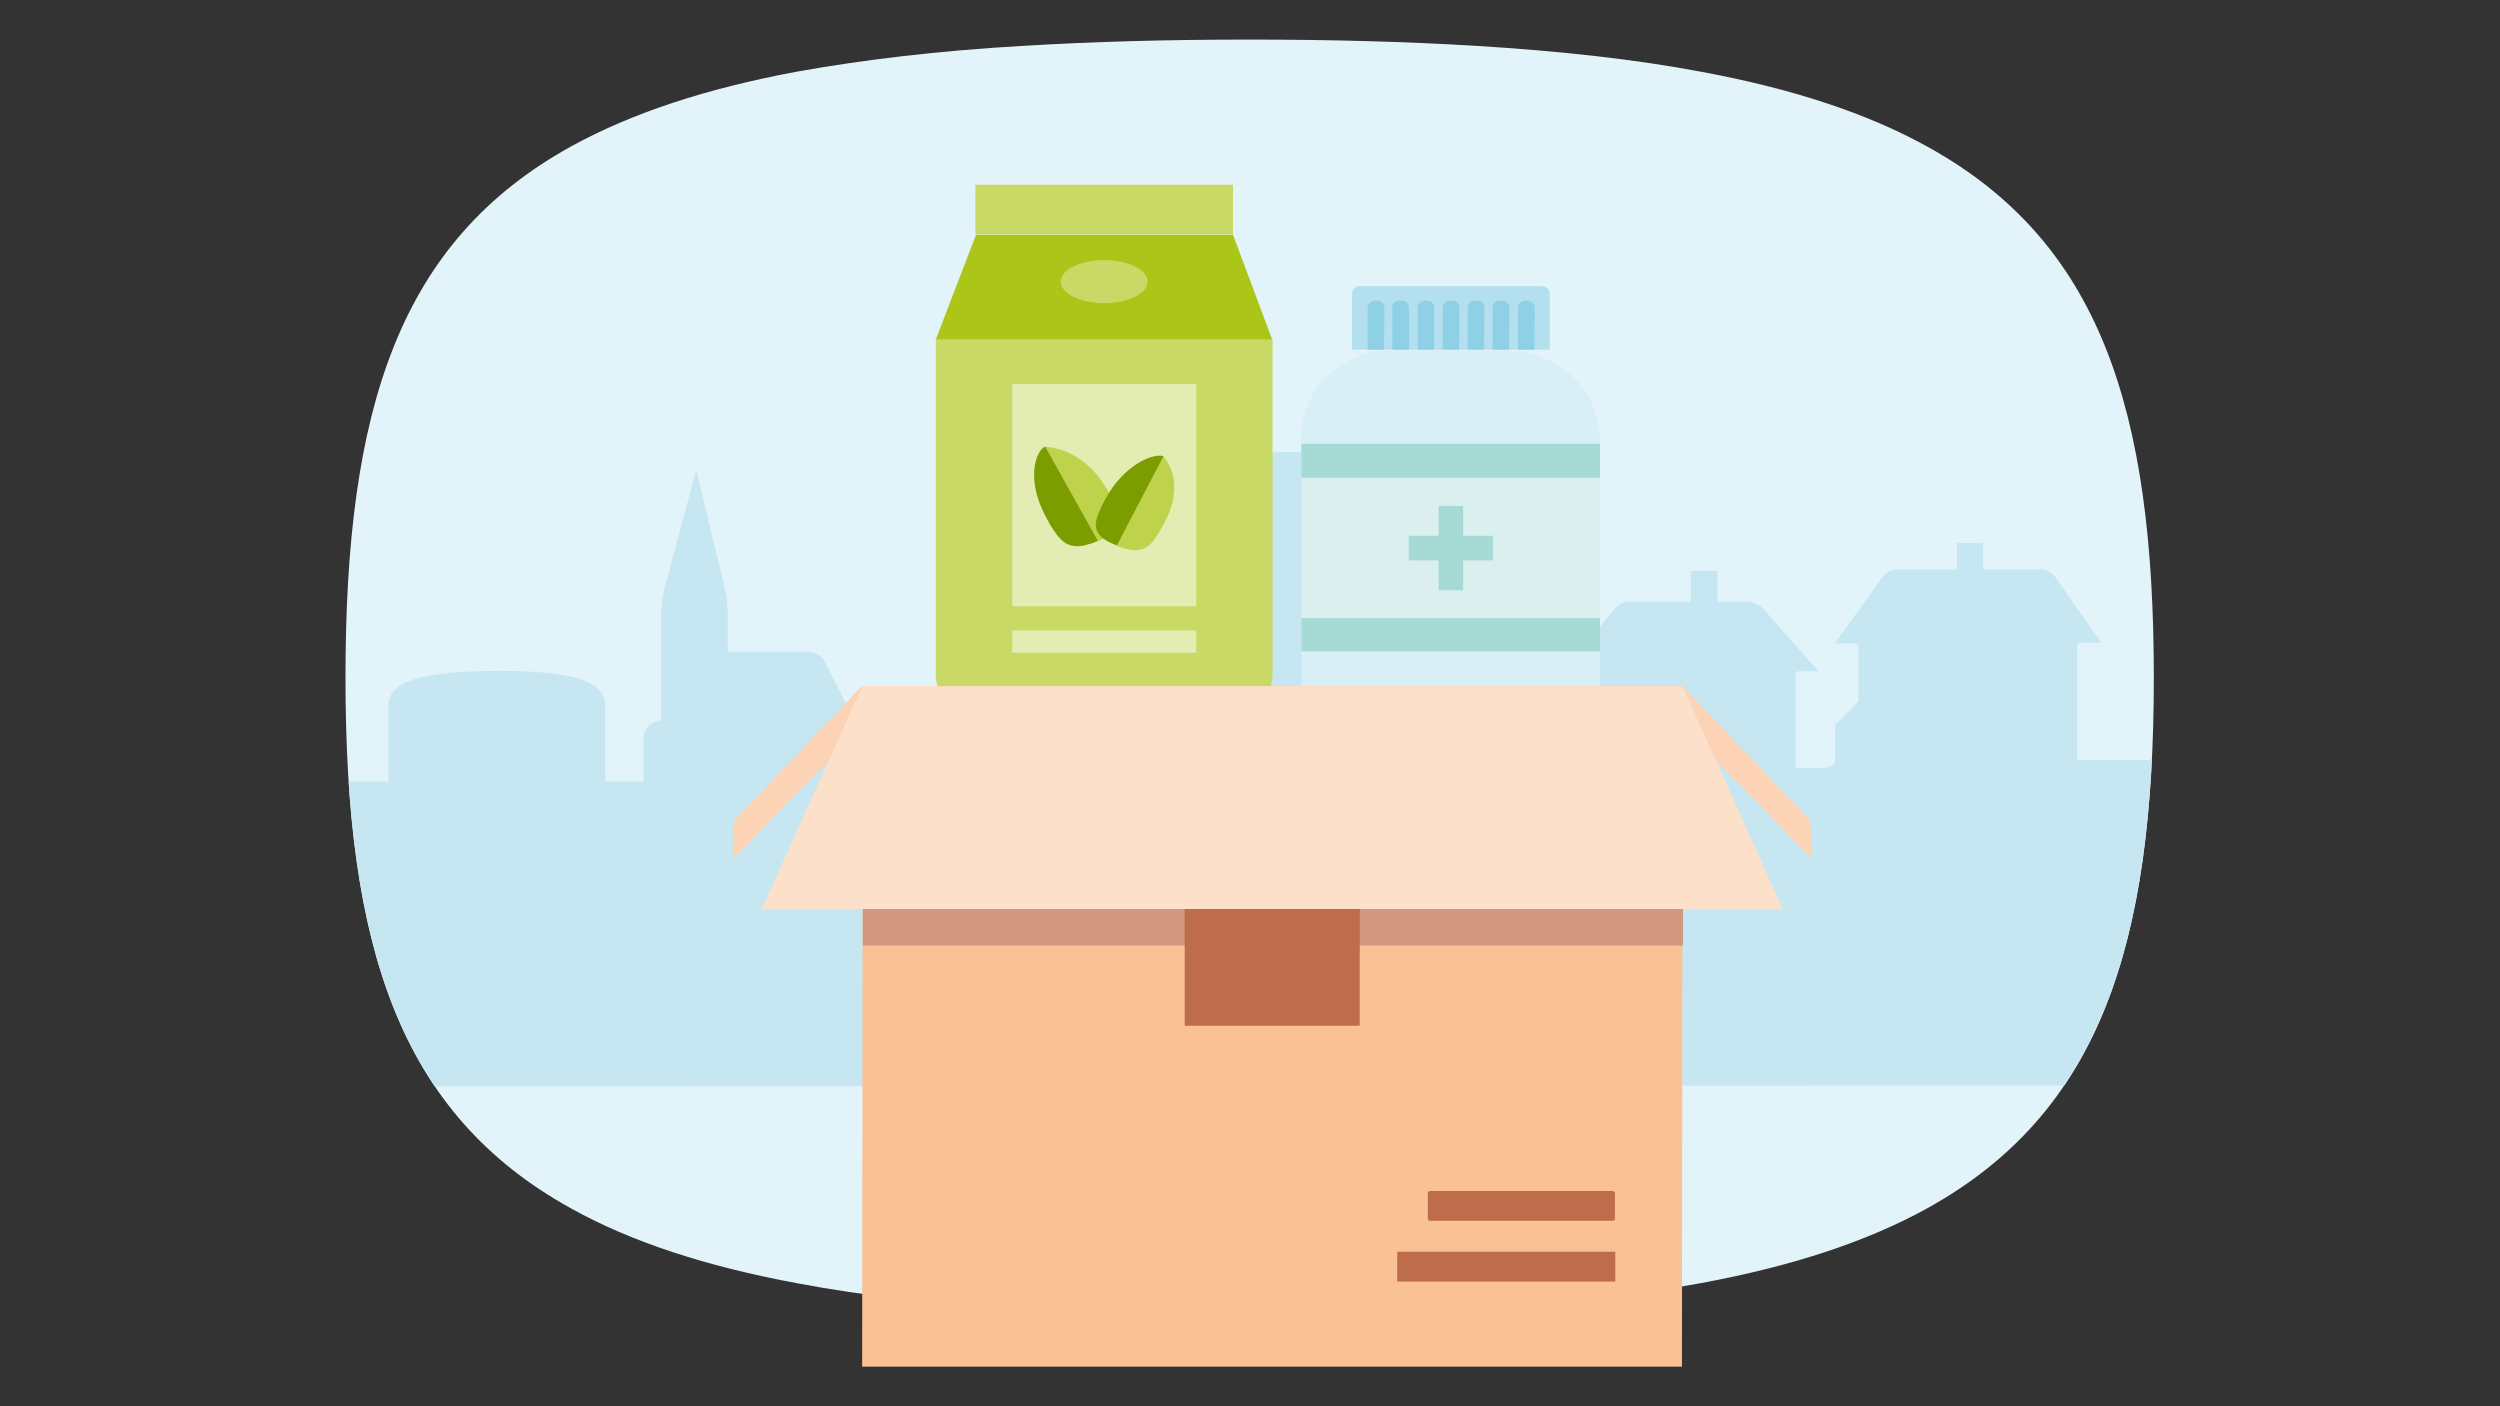
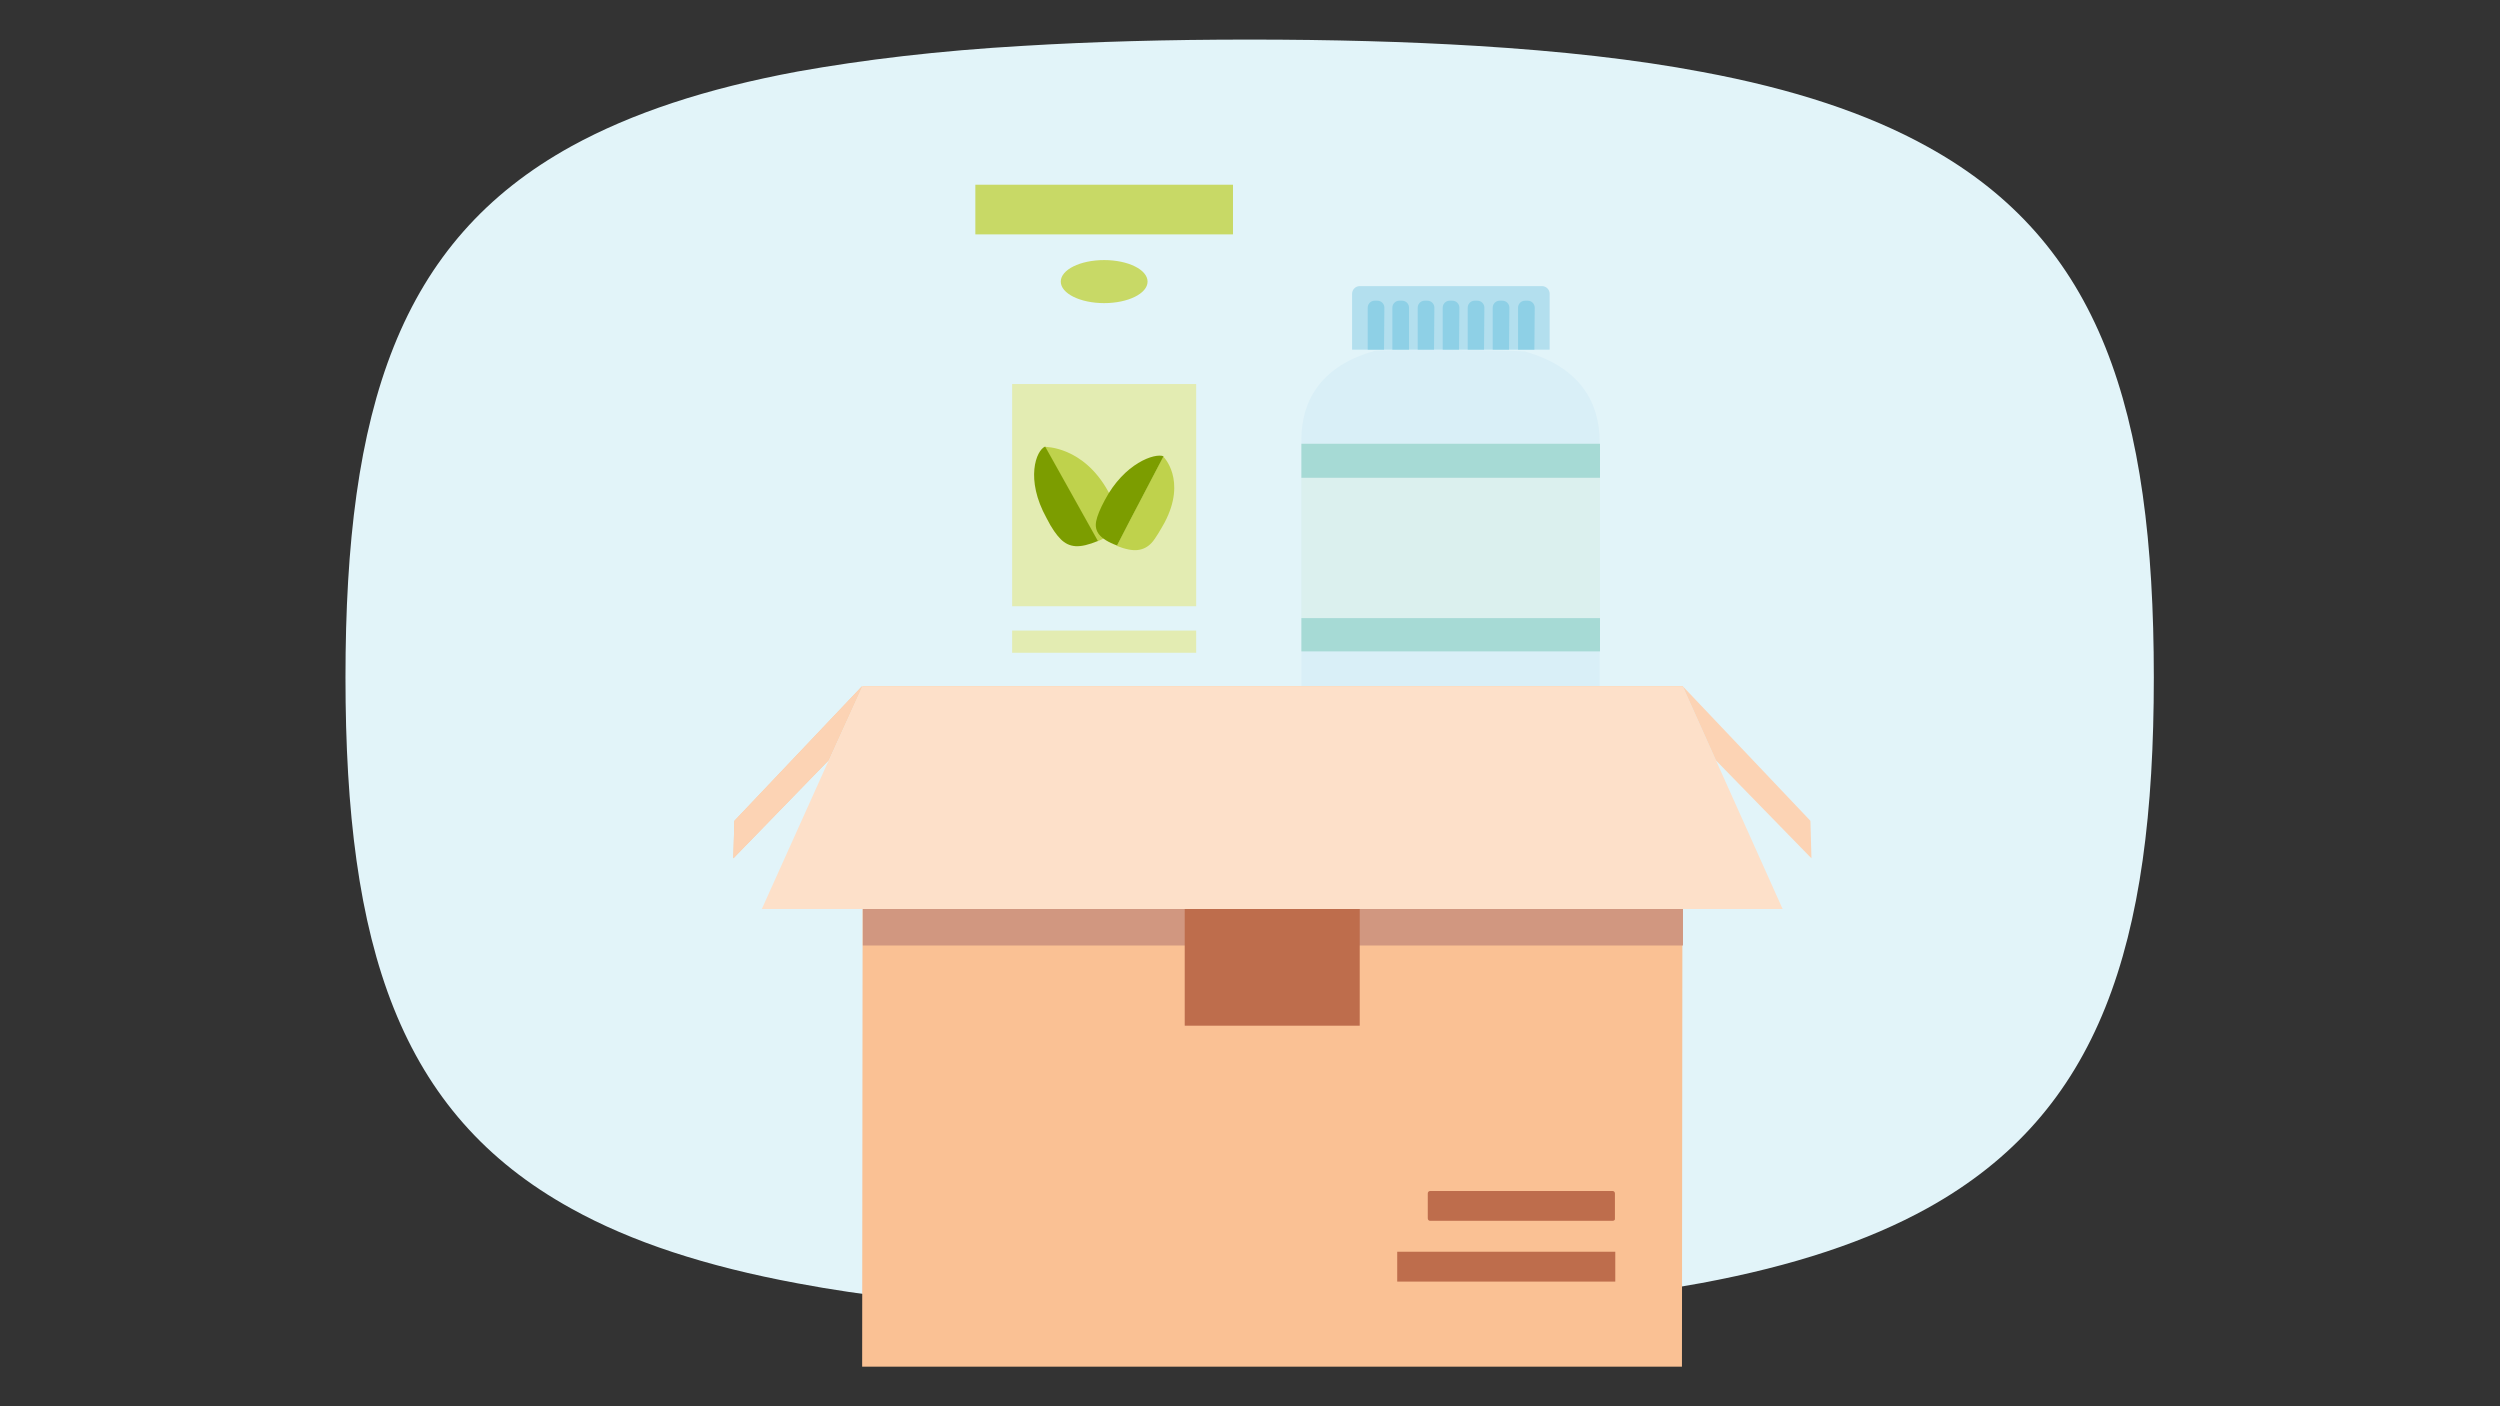
<svg xmlns="http://www.w3.org/2000/svg" xmlns:xlink="http://www.w3.org/1999/xlink" version="1.1" id="Layer_1" x="0px" y="0px" viewBox="0 0 720 405" style="enable-background:new 0 0 720 405;" xml:space="preserve">
  <rect x="0" y="0" width="720" height="405" fill="#333333" stroke="none" />
  <style type="text/css">
	.st0{clip-path:url(#SVGID_00000113313993224142897340000000535252144139693967_);}
	.st1{opacity:0.4;clip-path:url(#SVGID_00000113313993224142897340000000535252144139693967_);fill:#626363;}
	.st2{clip-path:url(#SVGID_00000010286877298309682690000010676972005172447378_);}
	.st3{clip-path:url(#SVGID_00000081611081472157081460000017421057856299644050_);}
	.st4{clip-path:url(#SVGID_00000010286877298309682690000010676972005172447378_);fill:#FFFFFF;}
	.st5{clip-path:url(#SVGID_00000168807386971468130630000016068793686545512115_);fill:#FFFFFF;}
	.st6{clip-path:url(#SVGID_00000176736998481680985900000009082496594896965297_);fill:#27B2D3;}
	.st7{fill:#E0F3FC;}
	
		.st8{clip-path:url(#SVGID_00000181055719932158791830000005979891512786867852_);fill:none;stroke:#4EAFD3;stroke-width:0.5;stroke-miterlimit:10;}
	.st9{clip-path:url(#SVGID_00000181055719932158791830000005979891512786867852_);fill:#C4E0DC;}
	.st10{clip-path:url(#SVGID_00000181055719932158791830000005979891512786867852_);fill:#2A574D;}
	.st11{clip-path:url(#SVGID_00000181055719932158791830000005979891512786867852_);fill:#2E7F72;}
	.st12{clip-path:url(#SVGID_00000181055719932158791830000005979891512786867852_);fill:#75A3A5;}
	.st13{clip-path:url(#SVGID_00000181055719932158791830000005979891512786867852_);fill:#5D5D5C;}
	.st14{clip-path:url(#SVGID_00000181055719932158791830000005979891512786867852_);fill:#757373;}
	.st15{clip-path:url(#SVGID_00000181055719932158791830000005979891512786867852_);fill:#FFE9CD;}
	.st16{clip-path:url(#SVGID_00000181055719932158791830000005979891512786867852_);fill:#F5CEB1;}
	.st17{clip-path:url(#SVGID_00000181055719932158791830000005979891512786867852_);fill:#BAB9B9;}
	.st18{clip-path:url(#SVGID_00000181055719932158791830000005979891512786867852_);fill:#D1D1CF;}
	.st19{clip-path:url(#SVGID_00000181055719932158791830000005979891512786867852_);fill:#F2744D;}
	
		.st20{clip-path:url(#SVGID_00000181055719932158791830000005979891512786867852_);fill:none;stroke:#8FADA6;stroke-width:3;stroke-miterlimit:10;}
	.st21{clip-path:url(#SVGID_00000181055719932158791830000005979891512786867852_);fill:#F8CFAF;}
	
		.st22{clip-path:url(#SVGID_00000181055719932158791830000005979891512786867852_);fill:none;stroke:#8FADA6;stroke-width:2;stroke-miterlimit:10;}
	.st23{clip-path:url(#SVGID_00000181055719932158791830000005979891512786867852_);fill:#2B394A;}
	.st24{fill:#A8552C;}
	.st25{fill:#FFFFFF;}
	.st26{fill:#161617;}
	.st27{fill:#803D2C;}
	.st28{clip-path:url(#SVGID_00000001659561638699521090000017326737753035302538_);fill:#E6F5FC;}
	.st29{clip-path:url(#SVGID_00000001659561638699521090000017326737753035302538_);fill:#EBECEC;}
	.st30{clip-path:url(#SVGID_00000001659561638699521090000017326737753035302538_);fill:#C7E1ED;}
	.st31{clip-path:url(#SVGID_00000001659561638699521090000017326737753035302538_);fill:#C9E2F0;}
	.st32{clip-path:url(#SVGID_00000001659561638699521090000017326737753035302538_);fill:#C0DBE9;}
	.st33{clip-path:url(#SVGID_00000001659561638699521090000017326737753035302538_);fill:#FFFFFF;}
	.st34{clip-path:url(#SVGID_00000001659561638699521090000017326737753035302538_);fill:#ABDFF5;}
	.st35{clip-path:url(#SVGID_00000001659561638699521090000017326737753035302538_);fill:#C0C1C1;}
	.st36{clip-path:url(#SVGID_00000001659561638699521090000017326737753035302538_);fill:#A8A6A7;}
	.st37{clip-path:url(#SVGID_00000001659561638699521090000017326737753035302538_);fill:#F0F0F0;}
	.st38{clip-path:url(#SVGID_00000001659561638699521090000017326737753035302538_);fill:#E1E2E3;}
	.st39{clip-path:url(#SVGID_00000001659561638699521090000017326737753035302538_);fill:#D4E8EF;}
	.st40{clip-path:url(#SVGID_00000001659561638699521090000017326737753035302538_);fill:#E4E7E9;}
	.st41{clip-path:url(#SVGID_00000001659561638699521090000017326737753035302538_);fill:#D0D4D8;}
	.st42{clip-path:url(#SVGID_00000001659561638699521090000017326737753035302538_);fill:#F6F7F8;}
	.st43{clip-path:url(#SVGID_00000001659561638699521090000017326737753035302538_);fill:#00B2D8;}
	.st44{clip-path:url(#SVGID_00000001659561638699521090000017326737753035302538_);fill:#E6E6E6;}
	.st45{clip-path:url(#SVGID_00000001659561638699521090000017326737753035302538_);fill:#CECECE;}
	.st46{clip-path:url(#SVGID_00000001659561638699521090000017326737753035302538_);fill:#31C2E2;}
	.st47{clip-path:url(#SVGID_00000001659561638699521090000017326737753035302538_);}
	.st48{clip-path:url(#SVGID_00000001659561638699521090000017326737753035302538_);fill:#E9E9E9;}
	.st49{clip-path:url(#SVGID_00000001659561638699521090000017326737753035302538_);fill:#042639;}
	.st50{clip-path:url(#SVGID_00000001659561638699521090000017326737753035302538_);fill:#DFDFDE;}
	.st51{clip-path:url(#SVGID_00000001659561638699521090000017326737753035302538_);fill:#161617;}
	.st52{clip-path:url(#SVGID_00000001659561638699521090000017326737753035302538_);fill:#3EABD1;}
	.st53{clip-path:url(#SVGID_00000001659561638699521090000017326737753035302538_);fill:#DCDEDE;}
	.st54{clip-path:url(#SVGID_00000001659561638699521090000017326737753035302538_);fill:#31B9DB;}
	.st55{clip-path:url(#SVGID_00000001659561638699521090000017326737753035302538_);fill:#818081;}
	.st56{clip-path:url(#SVGID_00000001659561638699521090000017326737753035302538_);fill:#CCCAC9;}
	.st57{clip-path:url(#SVGID_00000001659561638699521090000017326737753035302538_);fill:#686665;}
	.st58{clip-path:url(#SVGID_00000001659561638699521090000017326737753035302538_);fill:#616565;}
	.st59{clip-path:url(#SVGID_00000001659561638699521090000017326737753035302538_);fill:#47464C;}
	.st60{clip-path:url(#SVGID_00000001659561638699521090000017326737753035302538_);fill:#FAD597;}
	.st61{clip-path:url(#SVGID_00000001659561638699521090000017326737753035302538_);fill:#F8BA5D;}
	.st62{clip-path:url(#SVGID_00000001659561638699521090000017326737753035302538_);fill:#352E2B;}
	.st63{clip-path:url(#SVGID_00000001659561638699521090000017326737753035302538_);fill:#DFDDDF;}
	.st64{clip-path:url(#SVGID_00000001659561638699521090000017326737753035302538_);fill:#959394;}
	.st65{clip-path:url(#SVGID_00000001659561638699521090000017326737753035302538_);fill:#24272A;}
	.st66{clip-path:url(#SVGID_00000001659561638699521090000017326737753035302538_);fill:#F6A840;}
	.st67{clip-path:url(#SVGID_00000134958566751597069260000013426839157884758938_);fill:#262626;}
	.st68{clip-path:url(#SVGID_00000097468730656351298680000003314208958429235075_);fill:#616565;}
	.st69{clip-path:url(#SVGID_00000097468730656351298680000003314208958429235075_);fill:#686665;}
	.st70{clip-path:url(#SVGID_00000097468730656351298680000003314208958429235075_);fill:#8C9194;}
	.st71{clip-path:url(#SVGID_00000097468730656351298680000003314208958429235075_);fill:#262626;}
	.st72{clip-path:url(#SVGID_00000097468730656351298680000003314208958429235075_);fill:#273A4F;}
	.st73{clip-path:url(#SVGID_00000097468730656351298680000003314208958429235075_);fill:#4582B8;}
	.st74{clip-path:url(#SVGID_00000097468730656351298680000003314208958429235075_);fill:#BB8E7B;}
	.st75{clip-path:url(#SVGID_00000097468730656351298680000003314208958429235075_);fill:#273950;}
	.st76{clip-path:url(#SVGID_00000097468730656351298680000003314208958429235075_);fill:#B38D7D;}
	.st77{clip-path:url(#SVGID_00000097468730656351298680000003314208958429235075_);fill:#F6A840;}
	.st78{clip-path:url(#SVGID_00000097468730656351298680000003314208958429235075_);fill:#222626;}
	.st79{clip-path:url(#SVGID_00000097468730656351298680000003314208958429235075_);fill:#FAF8F8;}
	.st80{clip-path:url(#SVGID_00000097468730656351298680000003314208958429235075_);fill:#D3D3D2;}
	.st81{clip-path:url(#SVGID_00000097468730656351298680000003314208958429235075_);fill:#EEF8FD;}
	.st82{clip-path:url(#SVGID_00000097468730656351298680000003314208958429235075_);fill:#C9D2D4;}
	.st83{clip-path:url(#SVGID_00000097468730656351298680000003314208958429235075_);fill:#959394;}
	.st84{fill:#FAB37F;}
	.st85{fill:#FFEACB;}
	.st86{clip-path:url(#SVGID_00000060010694921143305320000009348490615068302751_);}
	.st87{clip-path:url(#SVGID_00000027569745011531371600000009978724556739395226_);fill:#EEEDEC;}
	.st88{clip-path:url(#SVGID_00000112607767370245620930000016520795353047290293_);fill:#FFFFFF;}
	.st89{clip-path:url(#SVGID_00000013185040078986588400000016739289498116800657_);fill:#D1E9F5;}
	.st90{clip-path:url(#SVGID_00000013185040078986588400000016739289498116800657_);fill:#D5D4D4;}
	.st91{clip-path:url(#SVGID_00000132792425299816618970000002782433563861974676_);fill:#BDDAE8;}
	.st92{clip-path:url(#SVGID_00000076605721239890338020000011309751513828024218_);fill:#375264;}
	.st93{clip-path:url(#SVGID_00000076605721239890338020000011309751513828024218_);fill:#082438;}
	.st94{clip-path:url(#SVGID_00000076605721239890338020000011309751513828024218_);fill:#CED0CF;}
	.st95{clip-path:url(#SVGID_00000076605721239890338020000011309751513828024218_);fill:#FAB37F;}
	.st96{clip-path:url(#SVGID_00000076605721239890338020000011309751513828024218_);fill:#FFEACB;}
	.st97{clip-path:url(#SVGID_00000109742220597460019770000007527239097216277176_);fill:#424A52;}
	.st98{clip-path:url(#SVGID_00000109742220597460019770000007527239097216277176_);fill:#3FABD0;}
	.st99{clip-path:url(#SVGID_00000109742220597460019770000007527239097216277176_);fill:#F6F7F8;}
	.st100{clip-path:url(#SVGID_00000109742220597460019770000007527239097216277176_);fill:#CFD3D0;}
	.st101{clip-path:url(#SVGID_00000109742220597460019770000007527239097216277176_);fill:#DFDFDE;}
	.st102{clip-path:url(#SVGID_00000109742220597460019770000007527239097216277176_);fill:#00A8D9;}
	.st103{clip-path:url(#SVGID_00000109742220597460019770000007527239097216277176_);fill:#191819;}
	.st104{clip-path:url(#SVGID_00000109742220597460019770000007527239097216277176_);fill:#FFFFFF;}
	.st105{clip-path:url(#SVGID_00000109742220597460019770000007527239097216277176_);fill:#06263A;}
	.st106{clip-path:url(#SVGID_00000109742220597460019770000007527239097216277176_);fill:#B8BCB9;}
	.st107{clip-path:url(#SVGID_00000109742220597460019770000007527239097216277176_);fill:#CCCDCD;}
	.st108{clip-path:url(#SVGID_00000108275973585593506130000013046653219992340113_);fill:#FBCBB5;}
	.st109{clip-path:url(#SVGID_00000060010694921143305320000009348490615068302751_);fill:#DFAB95;}
	.st110{clip-path:url(#SVGID_00000060010694921143305320000009348490615068302751_);fill:#FBCBB5;}
	.st111{clip-path:url(#SVGID_00000056416712778989709540000011678407678021821616_);fill:#02253E;}
	.st112{clip-path:url(#SVGID_00000056416712778989709540000011678407678021821616_);fill:#BF7050;}
	.st113{clip-path:url(#SVGID_00000056416712778989709540000011678407678021821616_);fill:#FBCBB5;}
	.st114{clip-path:url(#SVGID_00000056416712778989709540000011678407678021821616_);fill:#DFAB95;}
	.st115{clip-path:url(#SVGID_00000060010694921143305320000009348490615068302751_);fill:#FFFFFF;}
	.st116{clip-path:url(#SVGID_00000021082141687962188730000016816566782899975055_);fill:#0476AF;}
	.st117{clip-path:url(#SVGID_00000021082141687962188730000016816566782899975055_);fill:#DFE1E1;}
	.st118{clip-path:url(#SVGID_00000021082141687962188730000016816566782899975055_);fill:#FBCBB5;}
	.st119{clip-path:url(#SVGID_00000021082141687962188730000016816566782899975055_);fill:#08B0D7;}
	.st120{clip-path:url(#SVGID_00000061448168151215466790000013145112075853552265_);fill:#ABDFF5;}
	.st121{clip-path:url(#SVGID_00000061448168151215466790000013145112075853552265_);fill:#08B0D7;}
	.st122{clip-path:url(#SVGID_00000061448168151215466790000013145112075853552265_);fill:#0476AF;}
	.st123{clip-path:url(#SVGID_00000061448168151215466790000013145112075853552265_);fill:#FFFFFF;}
	.st124{clip-path:url(#SVGID_00000061448168151215466790000013145112075853552265_);fill:#A8552C;}
	.st125{clip-path:url(#SVGID_00000061448168151215466790000013145112075853552265_);fill:#161617;}
	.st126{clip-path:url(#SVGID_00000061448168151215466790000013145112075853552265_);fill:#803D2C;}
	.st127{clip-path:url(#SVGID_00000034076013741866202200000015161188432377390236_);}
	.st128{clip-path:url(#SVGID_00000012471582526789400900000017526543956191433344_);fill:#E6F5FC;}
	.st129{clip-path:url(#SVGID_00000012471582526789400900000017526543956191433344_);fill:#C8C8C7;}
	.st130{clip-path:url(#SVGID_00000012471582526789400900000017526543956191433344_);fill:#E7E6E4;}
	.st131{clip-path:url(#SVGID_00000012471582526789400900000017526543956191433344_);fill:#FBDAD5;}
	.st132{clip-path:url(#SVGID_00000012471582526789400900000017526543956191433344_);fill:#F69E94;}
	.st133{clip-path:url(#SVGID_00000012471582526789400900000017526543956191433344_);fill:#DFDFDE;}
	.st134{clip-path:url(#SVGID_00000012471582526789400900000017526543956191433344_);fill:#F9C4BE;}
	.st135{clip-path:url(#SVGID_00000012471582526789400900000017526543956191433344_);fill:#F6F7F5;}
	.st136{clip-path:url(#SVGID_00000012471582526789400900000017526543956191433344_);fill:#FFFFFF;}
	.st137{clip-path:url(#SVGID_00000034076013741866202200000015161188432377390236_);fill:#FAB37F;}
	.st138{clip-path:url(#SVGID_00000034076013741866202200000015161188432377390236_);fill:#FFEACB;}
	.st139{clip-path:url(#SVGID_00000078012222918763551360000006576683090484252321_);fill:#FFFFFF;}
	.st140{clip-path:url(#SVGID_00000078012222918763551360000006576683090484252321_);fill:#03253C;}
	.st141{clip-path:url(#SVGID_00000078012222918763551360000006576683090484252321_);fill:#FBCDB9;}
	.st142{clip-path:url(#SVGID_00000078012222918763551360000006576683090484252321_);fill:#161617;}
	.st143{clip-path:url(#SVGID_00000034076013741866202200000015161188432377390236_);fill:#03253C;}
	.st144{clip-path:url(#SVGID_00000124120257940288886660000010087228256078450603_);fill:#365265;}
	.st145{clip-path:url(#SVGID_00000124120257940288886660000010087228256078450603_);fill:#FBCDB9;}
	.st146{clip-path:url(#SVGID_00000124120257940288886660000010087228256078450603_);fill:#161617;}
	.st147{clip-path:url(#SVGID_00000124120257940288886660000010087228256078450603_);fill:#1F82B9;}
	.st148{clip-path:url(#SVGID_00000124120257940288886660000010087228256078450603_);fill:#FFFFFF;}
	.st149{clip-path:url(#SVGID_00000124120257940288886660000010087228256078450603_);fill:#08B0D7;}
	.st150{clip-path:url(#SVGID_00000124120257940288886660000010087228256078450603_);fill:#B6DEF2;}
	.st151{clip-path:url(#SVGID_00000124120257940288886660000010087228256078450603_);fill:#E8BFAB;}
	.st152{clip-path:url(#SVGID_00000000197980467211564490000017937944317586742922_);fill:#03253C;}
	.st153{clip-path:url(#SVGID_00000000197980467211564490000017937944317586742922_);fill:#555655;}
	.st154{clip-path:url(#SVGID_00000034076013741866202200000015161188432377390236_);fill:#9D9D9E;}
	.st155{clip-path:url(#SVGID_00000121260720349893583750000000101126566361199550_);fill:#FBCDB9;}
	.st156{clip-path:url(#SVGID_00000121260720349893583750000000101126566361199550_);fill:#03253C;}
	.st157{clip-path:url(#SVGID_00000121260720349893583750000000101126566361199550_);fill:#F16A57;}
	.st158{clip-path:url(#SVGID_00000121260720349893583750000000101126566361199550_);fill:#B6DEF2;}
	.st159{clip-path:url(#SVGID_00000121260720349893583750000000101126566361199550_);fill:#E8BFAB;}
	.st160{clip-path:url(#SVGID_00000121260720349893583750000000101126566361199550_);fill:#A8552C;}
	.st161{clip-path:url(#SVGID_00000121260720349893583750000000101126566361199550_);fill:#FFFFFF;}
	.st162{clip-path:url(#SVGID_00000121260720349893583750000000101126566361199550_);fill:#161617;}
	.st163{clip-path:url(#SVGID_00000121260720349893583750000000101126566361199550_);fill:#803D2C;}
	.st164{clip-path:url(#SVGID_00000121260720349893583750000000101126566361199550_);fill:#EBECEC;}
	.st165{clip-path:url(#SVGID_00000085248601318956210330000014647750912262354072_);fill:#878686;}
	.st166{clip-path:url(#SVGID_00000137817018908908411820000017065463498616462504_);}
	.st167{clip-path:url(#SVGID_00000137817018908908411820000017065463498616462504_);fill:#00B2D8;}
	.st168{clip-path:url(#SVGID_00000137817018908908411820000017065463498616462504_);fill:#FFFFFF;}
	.st169{clip-path:url(#SVGID_00000034076013741866202200000015161188432377390236_);fill:#F16C5D;}
	.st170{clip-path:url(#SVGID_00000173849720099067553630000003063970483958785956_);fill:#5E5E5E;}
	.st171{clip-path:url(#SVGID_00000173849720099067553630000003063970483958785956_);fill:#01253F;}
	.st172{clip-path:url(#SVGID_00000173849720099067553630000003063970483958785956_);fill:#E1E2E1;}
	.st173{clip-path:url(#SVGID_00000055706185948305095820000003965535242280479110_);}
	.st174{opacity:0.6;clip-path:url(#SVGID_00000179616497693096595480000013224207533000378291_);fill:#626363;}
	.st175{fill:#27B2D3;}
	.st176{clip-path:url(#SVGID_00000178171165646498500050000016038334814407995327_);}
	.st177{opacity:0.6;clip-path:url(#SVGID_00000178171165646498500050000016038334814407995327_);fill:#626363;}
	.st178{clip-path:url(#SVGID_00000057844217599127666630000001089125978956904075_);}
	.st179{opacity:0.5;clip-path:url(#SVGID_00000057844217599127666630000001089125978956904075_);fill:#626363;}
	.st180{fill:#69B0D1;}
	.st181{fill:#E2F4F9;}
	.st182{clip-path:url(#SVGID_00000087375251992314565130000013711871817890482339_);fill:#C6E7F1;}
	.st183{fill:#D9EFF7;}
	.st184{fill:#A6DAD5;}
	.st185{fill:#DBF0EE;}
	.st186{fill:#B3DFEE;}
	.st187{fill:#8ED0E6;}
	.st188{fill:#C8D966;}
	.st189{fill:#ACC519;}
	.st190{fill:#E3ECB2;}
	.st191{fill:#BFD24C;}
	.st192{fill:#7C9D00;}
	.st193{fill:#FAC194;}
	.st194{fill:#BE6D4C;}
	.st195{fill:#D19780;}
	.st196{fill:#FDE0C9;}
	.st197{fill:#FBC79E;}
	.st198{fill:#FCD3B4;}
	.st199{clip-path:url(#SVGID_00000036210973559847148140000000383486962622101909_);fill:#E2F4F9;}
	.st200{clip-path:url(#SVGID_00000036210973559847148140000000383486962622101909_);fill:#C6E7F1;}
	.st201{clip-path:url(#SVGID_00000036210973559847148140000000383486962622101909_);}
	.st202{fill:#ECECEC;}
	.st203{fill:#B7B7B1;}
	.st204{fill:#C6C6C6;}
	.st205{fill:#B4B4B4;}
	.st206{fill:#A5A5A0;}
	.st207{fill:#EFEFEF;}
	.st208{fill:#DFDFDF;}
	.st209{fill:#D3E7EF;}
	.st210{fill:#E2E4E7;}
	.st211{fill:#D0D5D8;}
	.st212{clip-path:url(#SVGID_00000036210973559847148140000000383486962622101909_);fill:#D3D3CB;}
	.st213{clip-path:url(#SVGID_00000036210973559847148140000000383486962622101909_);fill:#D0D5D8;}
	.st214{fill:#B4816B;}
	.st215{fill:none;}
	.st216{fill:#FFCE7F;}
	.st217{fill:#FFE2B2;}
	.st218{opacity:0.5;fill:#AAE1F8;enable-background:new    ;}
	.st219{opacity:0.25;fill:#AAE1F8;enable-background:new    ;}
	.st220{opacity:0.25;fill:#00B2D9;enable-background:new    ;}
	.st221{fill:#00243F;}
	.st222{fill:#0074B0;}
	.st223{fill:#545454;}
	.st224{fill:#FFAC26;}
	.st225{fill:#FF9E00;}
	.st226{fill:#DCA48C;}
	.st227{fill:#AAE1F8;}
	.st228{fill:#FFC566;}
	.st229{fill:#FF6D00;}
	.st230{fill:#BFC8CF;}
	.st231{fill:#767676;}
	.st232{fill:#E1F5FC;}
	.st233{clip-path:url(#SVGID_00000181808367295180336770000008802136608646687674_);}
	.st234{fill:#EDEDED;}
	.st235{fill:#335066;}
	.st236{fill:#CFCFCF;}
	.st237{fill:#FFB67F;}
	.st238{fill:#FFECCC;}
	.st239{fill:#FFCCB4;}
	.st240{fill:#00B2D9;}
	.st241{fill:#4D6679;}
	.st242{fill:#CCE3EF;}
	.st243{fill:#FFC79E;}
	.st244{fill:#959595;}
	.st245{fill:#7AD7EB;}
	.st246{fill:#99A7B2;}
	.st247{fill:#00243D;}
	.st248{fill:#99A7B1;}
	.st249{fill:#D8D7D7;}
	.st250{fill:#00B2D8;}
	.st251{fill:#F6F7F8;}
	.st252{fill:#E6E6E6;}
	.st253{fill:#CECECE;}
	.st254{fill:#31C2E2;}
	.st255{clip-path:url(#SVGID_00000066514712548448962370000004359550014886111679_);fill:#E5F5FC;}
	.st256{clip-path:url(#SVGID_00000066514712548448962370000004359550014886111679_);fill:#C7C7C7;}
	.st257{clip-path:url(#SVGID_00000066514712548448962370000004359550014886111679_);fill:#E8E5E5;}
	.st258{clip-path:url(#SVGID_00000066514712548448962370000004359550014886111679_);fill:#FAD9D6;}
	.st259{clip-path:url(#SVGID_00000066514712548448962370000004359550014886111679_);fill:#F59E94;}
	.st260{clip-path:url(#SVGID_00000066514712548448962370000004359550014886111679_);fill:#DEDEDE;}
	.st261{clip-path:url(#SVGID_00000066514712548448962370000004359550014886111679_);fill:#FAC4BF;}
	.st262{clip-path:url(#SVGID_00000066514712548448962370000004359550014886111679_);fill:#F5F7F7;}
	.st263{clip-path:url(#SVGID_00000066514712548448962370000004359550014886111679_);fill:#FFFFFF;}
	.st264{clip-path:url(#SVGID_00000066514712548448962370000004359550014886111679_);fill:#878787;}
	.st265{clip-path:url(#SVGID_00000066514712548448962370000004359550014886111679_);fill:#82D1E8;}
	.st266{clip-path:url(#SVGID_00000066514712548448962370000004359550014886111679_);fill:#E0E0E0;}
	.st267{clip-path:url(#SVGID_00000066514712548448962370000004359550014886111679_);fill:#CCEBFA;}
	.st268{clip-path:url(#SVGID_00000066514712548448962370000004359550014886111679_);fill:#00243D;}
	.st269{clip-path:url(#SVGID_00000066514712548448962370000004359550014886111679_);fill:#CFCFCF;}
	.st270{fill:#3691C1;}
	.st271{fill:#0D2F49;}
	.st272{fill:#1A82B8;}
	.st273{fill:#FFDBCB;}
	.st274{fill:#26455C;}
	.st275{fill-rule:evenodd;clip-rule:evenodd;fill:#FFCCB4;}
	.st276{fill:#ABABAB;}
	.st277{fill:#878787;}
	.st278{fill:#FAB580;}
	.st279{fill:#FFEBCC;}
	.st280{clip-path:url(#SVGID_00000044149498154011836250000001924537715389193145_);}
	.st281{fill:#C3C3C3;}
	.st282{fill:#BBBBBB;}
	.st283{opacity:0.82;fill:#BFC8CF;enable-background:new    ;}
	.st284{fill:#CCD3D9;}
	.st285{fill:#DBDBDB;}
	.st286{fill:#E7E7E7;}
	.st287{fill:#A1E5E0;}
	.st288{fill:none;stroke:#7A8D9B;stroke-width:1.44;stroke-miterlimit:10;}
	.st289{fill:#ABE8E3;}
	.st290{fill:none;stroke:#7A8D9B;stroke-width:0.842;stroke-miterlimit:10;}
	.st291{fill:#6B4A3E;}
	.st292{fill:#3390C0;}
	.st293{fill:#750000;}
	.st294{fill-rule:evenodd;clip-rule:evenodd;fill:#E5F4FB;}
	.st295{fill:#C1E5E2;}
	.st296{fill:#966E5A;}
	.st297{fill:#F07508;}
	.st298{fill:#DAAD94;}
	.st299{fill:#F7BA83;}
	.st300{fill:#6B0D05;}
	.st301{fill:#667C8B;}
	.st302{fill:#963700;}
	.st303{clip-path:url(#SVGID_00000150787061964510172500000007101099197697081004_);fill:#E5F6FD;}
	.st304{clip-path:url(#SVGID_00000063621119761416564680000002823136849146235546_);fill:#C9C9C9;}
	.st305{clip-path:url(#SVGID_00000129170458592272842600000002164653170350521505_);fill:#E7E7E7;}
	.st306{clip-path:url(#SVGID_00000105393413415673696240000006153365204315137182_);fill:#FFDCD7;}
	.st307{clip-path:url(#SVGID_00000031909087524733050210000018012226151918505125_);fill:#FFA196;}
	.st308{clip-path:url(#SVGID_00000139987987294309339660000014508067703734007940_);fill:#E0E0E0;}
	.st309{clip-path:url(#SVGID_00000136386044568715031730000001615483504344685712_);fill:#FFC7C0;}
	.st310{clip-path:url(#SVGID_00000021090334638767691390000005879506802705242288_);fill:#F7F7F7;}
	.st311{clip-path:url(#SVGID_00000147919489708870778640000009286912854723144121_);}
	.st312{clip-path:url(#SVGID_00000068637187659536174040000012203313906924707501_);fill:#FFC7C0;}
	.st313{clip-path:url(#SVGID_00000163772013759521211010000012544062671711304865_);fill:#878787;}
	.st314{clip-path:url(#SVGID_00000024685939480217395890000006618711601569335983_);fill:#7FD8EC;}
	.st315{clip-path:url(#SVGID_00000074428560270381654010000013074675721588764603_);fill:#F7F7F7;}
	.st316{clip-path:url(#SVGID_00000058591562884290994190000017398915072422851242_);fill:#F7F7F7;}
	.st317{clip-path:url(#SVGID_00000080892587527213759300000008381058625743098297_);fill:#E2E2E2;}
	.st318{clip-path:url(#SVGID_00000062884796162767359360000011303644303289850253_);fill:#E2E2E2;}
	.st319{clip-path:url(#SVGID_00000152956425907569355500000018040462499178349961_);fill:#E2E2E2;}
	.st320{clip-path:url(#SVGID_00000173852905695837975470000016773836459690450874_);fill:#E2E2E2;}
	.st321{clip-path:url(#SVGID_00000071543832167062113490000016073262635007315637_);fill:#E2E2E2;}
	.st322{clip-path:url(#SVGID_00000120556833521811327480000011901904915855676570_);fill:#E2E2E2;}
	.st323{clip-path:url(#SVGID_00000034774672249245041070000018023420820859398819_);fill:#E2E2E2;}
	.st324{clip-path:url(#SVGID_00000041292415312696858980000016679898907827669692_);fill:#E2E2E2;}
	.st325{clip-path:url(#SVGID_00000176042826272945303580000004011944674436075175_);fill:#E2E2E2;}
	.st326{clip-path:url(#SVGID_00000080929288248745160020000003553951410157266607_);fill:#E2E2E2;}
	.st327{clip-path:url(#SVGID_00000158026971494858751630000017264899148081821109_);fill:#E2E2E2;}
	.st328{clip-path:url(#SVGID_00000136392606342258753890000000370473021867726233_);fill:#E2E2E2;}
	.st329{clip-path:url(#SVGID_00000171686038539128809950000000837926700326502589_);fill:#E2E2E2;}
	.st330{clip-path:url(#SVGID_00000162313648253305979740000002819609842552072120_);fill:#E2E2E2;}
	.st331{clip-path:url(#SVGID_00000062890723547448400420000001774365301998006672_);fill:#E2E2E2;}
	.st332{clip-path:url(#SVGID_00000023981659297943382080000004363380583923282329_);fill:#E2E2E2;}
	.st333{clip-path:url(#SVGID_00000168804957318362551760000017136054993735265436_);fill:#E2E2E2;}
	.st334{clip-path:url(#SVGID_00000081615516325322605000000006429583762964123778_);fill:#E2E2E2;}
	.st335{clip-path:url(#SVGID_00000177457390105750572050000016858315632643564676_);fill:#E2E2E2;}
	.st336{clip-path:url(#SVGID_00000149363317432419949080000013005103421049317012_);fill:#CCEDFB;}
	.st337{clip-path:url(#SVGID_00000062885792527906948480000005327899098526417820_);fill:#00243F;}
	.st338{clip-path:url(#SVGID_00000120529263545763920100000011748133184526583460_);fill:#CFCFCF;}
	.st339{clip-path:url(#SVGID_00000059301195100170568840000001946612534800610483_);fill:#00243F;}
	.st340{clip-path:url(#SVGID_00000150100544804528550980000017839148998815381675_);fill:#CFCFCF;}
	.st341{clip-path:url(#SVGID_00000183244837629247021320000014268662877392093329_);fill:#00243F;}
	.st342{clip-path:url(#SVGID_00000119086880594625539730000010580861338187947941_);fill:#CFCFCF;}
	.st343{clip-path:url(#SVGID_00000039828530759615121070000007009248638640354473_);fill:#00243F;}
	.st344{clip-path:url(#SVGID_00000059291389177955490080000009836735630264165791_);fill:#CFCFCF;}
	.st345{clip-path:url(#SVGID_00000152262334354312422860000001129210214195975817_);fill:#00243F;}
	.st346{clip-path:url(#SVGID_00000106143195238647860470000012892643105060205487_);fill:#CFCFCF;}
	.st347{clip-path:url(#SVGID_00000114031931624810629270000003725253999826089916_);fill:#CFCFCF;}
	.st348{clip-path:url(#SVGID_00000137844851763718795690000015836515281847032732_);fill:#CCEDFB;}
	.st349{fill:#FFB133;}
	.st350{fill:#A22F00;}
	.st351{fill:#FA6A55;}
	.st352{fill:#00786B;}
	.st353{fill:#E7F5FC;}
	.st354{fill:#B5E0F5;}
	.st355{clip-path:url(#SVGID_00000049189431898745646850000008526428495170991768_);}
	.st356{fill:#FDCF94;}
	.st357{clip-path:url(#SVGID_00000049189431898745646850000008526428495170991768_);fill:#E1BAA4;}
	.st358{clip-path:url(#SVGID_00000049189431898745646850000008526428495170991768_);fill:#E8D2C6;}
	.st359{clip-path:url(#SVGID_00000049189431898745646850000008526428495170991768_);fill:#FCD9C9;}
	.st360{fill:#F08D48;}
	.st361{clip-path:url(#SVGID_00000049189431898745646850000008526428495170991768_);fill:#A1B3B2;}
	.st362{fill:#953508;}
	.st363{fill:#A1B3B2;}
	.st364{fill:#FBCDA9;}
	.st365{fill:#FABA89;}
	.st366{fill:#FDE6D4;}
	.st367{fill:#F7A721;}
	.st368{fill:#F9B94E;}
	.st369{clip-path:url(#SVGID_00000133518569141212973390000008506318211853574534_);fill:#E2F4F9;}
	.st370{clip-path:url(#SVGID_00000133518569141212973390000008506318211853574534_);fill:#ABDFF5;}
	.st371{clip-path:url(#SVGID_00000133518569141212973390000008506318211853574534_);fill:#EBECEC;}
	.st372{clip-path:url(#SVGID_00000133518569141212973390000008506318211853574534_);fill:#C0DBE9;}
	.st373{clip-path:url(#SVGID_00000133518569141212973390000008506318211853574534_);fill:#C0C1C1;}
	.st374{clip-path:url(#SVGID_00000133518569141212973390000008506318211853574534_);fill:#A8A6A7;}
	.st375{clip-path:url(#SVGID_00000133518569141212973390000008506318211853574534_);fill:#F0F0F0;}
	.st376{clip-path:url(#SVGID_00000133518569141212973390000008506318211853574534_);fill:#E1E2E3;}
	.st377{clip-path:url(#SVGID_00000133518569141212973390000008506318211853574534_);fill:#D4E8EF;}
	.st378{clip-path:url(#SVGID_00000133518569141212973390000008506318211853574534_);fill:#E4E7E9;}
	.st379{clip-path:url(#SVGID_00000133518569141212973390000008506318211853574534_);fill:#D0D4D8;}
	.st380{fill:#C7E1ED;}
	.st381{fill:#C9E2F0;}
	.st382{fill:#C0DBE9;}
	.st383{fill:#E9E9E9;}
	.st384{fill:#DFDFDE;}
	.st385{fill:#3EABD1;}
	.st386{fill:#DCDEDE;}
	.st387{fill:#31B9DB;}
	.st388{fill:#818081;}
	.st389{fill:#CCCAC9;}
	.st390{clip-path:url(#SVGID_00000132794353511039744180000008824393060621375901_);}
	
		.st391{clip-path:url(#SVGID_00000139266798786475347810000012501427230311935119_);fill:none;stroke:#4EAFD3;stroke-width:0.352;stroke-miterlimit:10;}
	.st392{clip-path:url(#SVGID_00000139266798786475347810000012501427230311935119_);fill:#C4E0DC;}
	.st393{clip-path:url(#SVGID_00000139266798786475347810000012501427230311935119_);fill:#2A574D;}
	.st394{clip-path:url(#SVGID_00000139266798786475347810000012501427230311935119_);fill:#2E7F72;}
	.st395{clip-path:url(#SVGID_00000139266798786475347810000012501427230311935119_);fill:#75A3A5;}
	.st396{clip-path:url(#SVGID_00000139266798786475347810000012501427230311935119_);fill:#5D5D5C;}
	.st397{clip-path:url(#SVGID_00000139266798786475347810000012501427230311935119_);fill:#757373;}
	.st398{clip-path:url(#SVGID_00000139266798786475347810000012501427230311935119_);fill:#FFE9CD;}
	.st399{clip-path:url(#SVGID_00000139266798786475347810000012501427230311935119_);fill:#F5CEB1;}
	.st400{clip-path:url(#SVGID_00000139266798786475347810000012501427230311935119_);fill:#BAB9B9;}
	.st401{clip-path:url(#SVGID_00000139266798786475347810000012501427230311935119_);fill:#D1D1CF;}
	.st402{clip-path:url(#SVGID_00000139266798786475347810000012501427230311935119_);fill:#F2744D;}
	
		.st403{clip-path:url(#SVGID_00000139266798786475347810000012501427230311935119_);fill:none;stroke:#8FADA6;stroke-width:2.115;stroke-miterlimit:10;}
	.st404{clip-path:url(#SVGID_00000139266798786475347810000012501427230311935119_);fill:#F8CFAF;}
	
		.st405{clip-path:url(#SVGID_00000139266798786475347810000012501427230311935119_);fill:none;stroke:#8FADA6;stroke-width:1.41;stroke-miterlimit:10;}
	.st406{clip-path:url(#SVGID_00000139266798786475347810000012501427230311935119_);fill:#2B394A;}
	.st407{fill:#F7F7F7;}
	.st408{fill:#656565;}
	.st409{fill:#B55833;}
	.st410{fill:none;stroke:#4DB5AB;stroke-width:0.119;stroke-miterlimit:10;}
	.st411{fill:#2B2B2B;}
	.st412{fill:#FF5E4B;}
	.st413{clip-path:url(#SVGID_00000091734694734457779100000015874595249862137219_);}
	
		.st414{clip-path:url(#SVGID_00000152229111705828925660000003920718496051310983_);fill-rule:evenodd;clip-rule:evenodd;fill:#EDEDED;}
	.st415{clip-path:url(#SVGID_00000152229111705828925660000003920718496051310983_);}
	.st416{fill:#DADADA;}
	.st417{fill:#7F7F7F;}
	.st418{fill:none;stroke:#989898;stroke-width:0.505;stroke-miterlimit:10;}
	.st419{fill:#B1B1B1;}
	.st420{fill:#D9D9D9;}
	.st421{fill-rule:evenodd;clip-rule:evenodd;fill:#545554;}
	.st422{fill-rule:evenodd;clip-rule:evenodd;fill:#41B0D5;}
	.st423{fill-rule:evenodd;clip-rule:evenodd;fill:#EDEDED;}
	.st424{fill-rule:evenodd;clip-rule:evenodd;fill:#E0E0E0;}
	.st425{fill-rule:evenodd;clip-rule:evenodd;fill:#151515;}
	.st426{fill-rule:evenodd;clip-rule:evenodd;fill:#FFFFFF;}
	.st427{fill-rule:evenodd;clip-rule:evenodd;fill:#D2EBF8;}
	.st428{fill-rule:evenodd;clip-rule:evenodd;fill:#02243C;}
	.st429{fill-rule:evenodd;clip-rule:evenodd;fill:#D0D0CF;}
	.st430{fill-rule:evenodd;clip-rule:evenodd;fill:#F8BA84;}
	.st431{fill-rule:evenodd;clip-rule:evenodd;fill:#FFECCC;}
	.st432{fill-rule:evenodd;clip-rule:evenodd;fill:#6E0709;}
	.st433{fill-rule:evenodd;clip-rule:evenodd;fill:#001F3B;}
	.st434{fill-rule:evenodd;clip-rule:evenodd;fill:#C6977F;}
	.st435{fill-rule:evenodd;clip-rule:evenodd;fill:#DAAD94;}
	.st436{fill-rule:evenodd;clip-rule:evenodd;fill:#FB806E;}
	.st437{opacity:0.2;clip-path:url(#SVGID_00000074427716802288378010000010027296094884174240_);fill:#626363;}
	.st438{clip-path:url(#SVGID_00000156565802939254155860000013624447172051830419_);}
	.st439{fill:#FAFAFA;}
	.st440{fill:none;stroke:#00243D;stroke-width:1.037;stroke-miterlimit:10;}
	.st441{fill:#BE6D4D;}
	.st442{fill:#BE6D4D;stroke:#BE6D4D;stroke-width:0.674;stroke-miterlimit:10;}
	.st443{fill:#E5F6FD;}
	.st444{clip-path:url(#SVGID_00000125593412407070639010000003965287916696650909_);fill:#E7E7E7;}
	.st445{clip-path:url(#SVGID_00000029008718853105143090000016635038992051197854_);fill:#EDEDED;}
	.st446{clip-path:url(#SVGID_00000039107125082390364300000007548823818825094032_);fill:#E2E2E2;}
	.st447{clip-path:url(#SVGID_00000135690122525196383040000005414885642797277615_);fill:#E2E2E2;}
	.st448{clip-path:url(#SVGID_00000177441997553791364410000001943309445896892606_);fill:#E2E2E2;}
	.st449{clip-path:url(#SVGID_00000090276336182026074000000006633182787921486492_);fill:#E2E2E2;}
	.st450{clip-path:url(#SVGID_00000091726012833419779070000002880720062824011688_);fill:#E2E2E2;}
	.st451{clip-path:url(#SVGID_00000059291956180028990370000005677676232315711651_);fill:#E2E2E2;}
	.st452{clip-path:url(#SVGID_00000108311455121470066330000004573000173978046126_);fill:#E2E2E2;}
	.st453{clip-path:url(#SVGID_00000016058491891121996850000010026116519807050932_);fill:#E2E2E2;}
	.st454{clip-path:url(#SVGID_00000004542632398082062430000003565663024556655492_);fill:#E2E2E2;}
	.st455{clip-path:url(#SVGID_00000145020430175855972340000015232326899614530971_);fill:#E2E2E2;}
	.st456{clip-path:url(#SVGID_00000031922519143890429040000012603927067539566506_);fill:#E2E2E2;}
	.st457{clip-path:url(#SVGID_00000167387563360888227750000001739603500428212114_);fill:#E2E2E2;}
	.st458{clip-path:url(#SVGID_00000003800863496482591150000000659720372831888781_);fill:#E2E2E2;}
	.st459{clip-path:url(#SVGID_00000138562122982851273710000006480028777800261000_);fill:#E2E2E2;}
	.st460{clip-path:url(#SVGID_00000086691638166155924760000015291285202969175211_);fill:#E2E2E2;}
	.st461{clip-path:url(#SVGID_00000108281578631747751090000010440534604246377125_);fill:#E2E2E2;}
	.st462{clip-path:url(#SVGID_00000046307198899459513440000002784344526441263010_);fill:#E2E2E2;}
	.st463{clip-path:url(#SVGID_00000006667058761661944180000012945930369426976428_);fill:#E2E2E2;}
	.st464{clip-path:url(#SVGID_00000042009850790671753670000010044100077129923718_);fill:#E2E2E2;}
	.st465{clip-path:url(#SVGID_00000134946859570614615520000010983491912785516716_);fill:#B8C2CA;}
	.st466{clip-path:url(#SVGID_00000054973833988867562870000011811696792667080867_);fill:#D1D8DC;}
	.st467{clip-path:url(#SVGID_00000109019932506577395810000014171011997826050451_);fill:#D1D8DC;}
	.st468{clip-path:url(#SVGID_00000140733868395192876620000004697221648143391116_);fill:#D1D8DC;}
	.st469{clip-path:url(#SVGID_00000143611466989986260610000002647044768161767832_);fill:#D1D8DC;}
	.st470{clip-path:url(#SVGID_00000015347328747867040130000001451424597342637957_);fill:#D1D8DC;}
	.st471{clip-path:url(#SVGID_00000057866785812712223570000016240397444727137944_);fill:#D1D8DC;}
	.st472{clip-path:url(#SVGID_00000008118422985268351410000012186130555408149138_);fill:#D1D8DC;}
	.st473{clip-path:url(#SVGID_00000155133512660671944120000012493032354920202380_);fill:#D1D8DC;}
	.st474{clip-path:url(#SVGID_00000098943223489402423630000008610488972289700504_);fill:#D1D8DC;}
	.st475{clip-path:url(#SVGID_00000078032945343993148290000007277756554349805242_);fill:#D1D8DC;}
	.st476{clip-path:url(#SVGID_00000093855847969690911150000010523186885645733286_);fill:#D1D8DC;}
	.st477{clip-path:url(#SVGID_00000010277847837017802630000008131144843745021359_);fill:#D1D8DC;}
	.st478{clip-path:url(#SVGID_00000147213431010521225300000000142155276246285707_);fill:#D1D8DC;}
	.st479{clip-path:url(#SVGID_00000039115646413417198200000007306032896537040029_);fill:#D1D8DC;}
	.st480{clip-path:url(#SVGID_00000133510939033803613790000017721133799563682991_);fill:#D1D8DC;}
	.st481{clip-path:url(#SVGID_00000051373402519449191040000013883853362121021574_);fill:#D1D8DC;}
	.st482{clip-path:url(#SVGID_00000158749972893714145950000010263494698739663493_);fill:#D1D8DC;}
	.st483{clip-path:url(#SVGID_00000114771157154344878820000007035938436088634536_);fill:#D1D8DC;}
	.st484{clip-path:url(#SVGID_00000034776125236955518600000017241845533761633960_);fill:#D1D8DC;}
	.st485{clip-path:url(#SVGID_00000042728959771217530420000017078633033227170695_);fill:#EDEDED;}
	.st486{clip-path:url(#SVGID_00000157297645265352565470000007589452088146764463_);fill:#E2E2E2;}
	.st487{clip-path:url(#SVGID_00000114074149628181844620000016584462648606834830_);fill:#E2E2E2;}
	.st488{clip-path:url(#SVGID_00000037658152586018030790000004127177759232328362_);fill:#E2E2E2;}
	.st489{clip-path:url(#SVGID_00000059284087992554708440000012948770218312609213_);fill:#E2E2E2;}
	.st490{clip-path:url(#SVGID_00000115498499617993621050000006708056311120870571_);fill:#E2E2E2;}
	.st491{clip-path:url(#SVGID_00000001629711812270791440000002824064353593073569_);fill:#E2E2E2;}
	.st492{clip-path:url(#SVGID_00000178914398892641596060000012375188863544494494_);fill:#E2E2E2;}
	.st493{clip-path:url(#SVGID_00000110462424967294041250000004335650509089762456_);fill:#E2E2E2;}
	.st494{clip-path:url(#SVGID_00000139274024554670344430000013816498467165124488_);fill:#E2E2E2;}
	.st495{clip-path:url(#SVGID_00000007416909508462178140000016360275511215495311_);fill:#E2E2E2;}
	.st496{clip-path:url(#SVGID_00000027603560401110301860000003391867066804213142_);fill:#E2E2E2;}
	.st497{clip-path:url(#SVGID_00000143587780611285702330000011836992602682881678_);fill:#E2E2E2;}
	.st498{clip-path:url(#SVGID_00000137811625251307864000000015944899989314587567_);fill:#E2E2E2;}
	.st499{clip-path:url(#SVGID_00000147900746410517220760000010027052896508751543_);fill:#E2E2E2;}
	.st500{clip-path:url(#SVGID_00000153679211822601021770000001869018505832901049_);fill:#E2E2E2;}
	.st501{clip-path:url(#SVGID_00000113333975615619829100000003622570986053961635_);fill:#E2E2E2;}
	.st502{clip-path:url(#SVGID_00000145024525993345702990000018003477315423535261_);fill:#E2E2E2;}
	.st503{clip-path:url(#SVGID_00000104689263607029806060000003401195736009767572_);fill:#E2E2E2;}
	.st504{clip-path:url(#SVGID_00000011012691682666759780000011006862700533594291_);fill:#E2E2E2;}
	.st505{clip-path:url(#SVGID_00000170984446485035701780000006378453899457197959_);fill:#EDEDED;}
	.st506{clip-path:url(#SVGID_00000036954792168323231270000007780709494889217957_);fill:#E2E2E2;}
	.st507{clip-path:url(#SVGID_00000106861885278177602660000017373307518219514806_);fill:#E2E2E2;}
	.st508{clip-path:url(#SVGID_00000167356082708514979470000008942857836933485445_);fill:#E2E2E2;}
	.st509{clip-path:url(#SVGID_00000150093645768269887200000006458292598156149637_);fill:#E2E2E2;}
	.st510{clip-path:url(#SVGID_00000112633207723574484990000010709346593916261055_);fill:#E2E2E2;}
	.st511{clip-path:url(#SVGID_00000138571417195694435460000008948536600530773160_);fill:#E2E2E2;}
	.st512{clip-path:url(#SVGID_00000109018918900554724980000016242107617513226676_);fill:#E2E2E2;}
	.st513{clip-path:url(#SVGID_00000121963664634283109570000018416873409809429947_);fill:#E2E2E2;}
	.st514{clip-path:url(#SVGID_00000124883823791713925570000012090726687476063626_);fill:#E2E2E2;}
	.st515{clip-path:url(#SVGID_00000020366152638170191840000014176490671527636921_);fill:#E2E2E2;}
	.st516{clip-path:url(#SVGID_00000029732525560936961430000000424444560588639147_);fill:#E2E2E2;}
	.st517{clip-path:url(#SVGID_00000127753656902046650810000000443094294255366819_);fill:#E2E2E2;}
	.st518{clip-path:url(#SVGID_00000106140329187545371630000001603463272849234333_);fill:#E2E2E2;}
	.st519{clip-path:url(#SVGID_00000152228652733512844440000011697306456167181973_);fill:#E2E2E2;}
	.st520{clip-path:url(#SVGID_00000131338220217197030160000006274825248896660106_);fill:#E2E2E2;}
	.st521{clip-path:url(#SVGID_00000006666056749827435080000017139026774232963727_);fill:#E2E2E2;}
	.st522{clip-path:url(#SVGID_00000101065263964641803330000004657103682115355787_);fill:#E2E2E2;}
	.st523{clip-path:url(#SVGID_00000069361980931693243130000012400219849351692167_);fill:#E2E2E2;}
	.st524{clip-path:url(#SVGID_00000044900721185460665080000006230044954639679658_);fill:#E2E2E2;}
	.st525{clip-path:url(#SVGID_00000096740350831614870720000001941204989713821834_);fill:#B8C2CA;}
	.st526{clip-path:url(#SVGID_00000167392353312817129890000009592917669608617364_);fill:#D1D8DC;}
	.st527{clip-path:url(#SVGID_00000031889961583995621020000010238054586176280967_);fill:#D1D8DC;}
	.st528{clip-path:url(#SVGID_00000034804299652283413670000017782368677594808481_);fill:#D1D8DC;}
	.st529{clip-path:url(#SVGID_00000097474000024290187470000007126770747622702481_);fill:#D1D8DC;}
	.st530{clip-path:url(#SVGID_00000183968370774720884560000000362516663804832941_);fill:#D1D8DC;}
	.st531{clip-path:url(#SVGID_00000001631203452637915980000001748797294999238327_);fill:#D1D8DC;}
	.st532{clip-path:url(#SVGID_00000027576650905864308420000013431102811417191864_);fill:#D1D8DC;}
	.st533{clip-path:url(#SVGID_00000101067832007782484030000015344949397006692530_);fill:#D1D8DC;}
	.st534{clip-path:url(#SVGID_00000015331942184759529280000013294041648250093713_);fill:#D1D8DC;}
	.st535{clip-path:url(#SVGID_00000182526262580106566080000012276809044492582305_);fill:#D1D8DC;}
	.st536{clip-path:url(#SVGID_00000178912510594057570000000000273388583895201715_);fill:#D1D8DC;}
	.st537{clip-path:url(#SVGID_00000130606020742313942150000007498600312745196164_);fill:#D1D8DC;}
	.st538{clip-path:url(#SVGID_00000058549562093508563000000011211323442275241616_);fill:#D1D8DC;}
	.st539{clip-path:url(#SVGID_00000112598398530190642510000006301410017582907316_);fill:#D1D8DC;}
	.st540{clip-path:url(#SVGID_00000163047414512211163010000003612524506632432260_);fill:#D1D8DC;}
	.st541{clip-path:url(#SVGID_00000157293997756052079530000011106526409253627009_);fill:#D1D8DC;}
	.st542{clip-path:url(#SVGID_00000098900953158567536450000014139446610465283999_);fill:#D1D8DC;}
	.st543{clip-path:url(#SVGID_00000136413301590627347600000001720762515462491314_);fill:#D1D8DC;}
	.st544{clip-path:url(#SVGID_00000000910270902764528340000009976730367036552333_);fill:#D1D8DC;}
	.st545{clip-path:url(#SVGID_00000118370137627604891910000006015984272569935539_);fill:#A3E3F1;}
	.st546{clip-path:url(#SVGID_00000075871298514923929760000008435379331128939693_);fill:#FFFFFF;}
	.st547{clip-path:url(#SVGID_00000008142895065839798380000010909138746362581162_);fill:#FFADA3;}
	.st548{clip-path:url(#SVGID_00000005234262058971936110000005904596991853639059_);fill:#EDEDED;}
	.st549{clip-path:url(#SVGID_00000145023720303493060570000007988292860656081564_);fill:#EDEDED;}
	.st550{clip-path:url(#SVGID_00000111892091076661957010000016266484112755687093_);fill:#7F919F;}
	.st551{clip-path:url(#SVGID_00000015349371439623884810000003543778062488759462_);fill:#CFCFCF;}
	.st552{clip-path:url(#SVGID_00000163772297106775043930000007974114699681385857_);fill:#7F919F;}
	.st553{clip-path:url(#SVGID_00000146475486342065253280000012221221579351458690_);fill:#CFCFCF;}
	.st554{clip-path:url(#SVGID_00000054264571246922994830000003981853891735069842_);fill:#EDEDED;}
	.st555{fill:#FFADA3;}
	.st556{clip-path:url(#SVGID_00000176734910094012502170000011809158282295634868_);fill:#FFD48F;}
	.st557{clip-path:url(#SVGID_00000011717262880560801790000016862940308717868469_);fill:#CFCFCF;}
	.st558{clip-path:url(#SVGID_00000025429692270795307080000013982696009793862570_);fill:#DADADA;}
	.st559{clip-path:url(#SVGID_00000016072874197172196640000001725175160251026827_);fill:#DADADA;}
	.st560{clip-path:url(#SVGID_00000067230938289870465180000012832149947560313748_);fill:#DADADA;}
	.st561{clip-path:url(#SVGID_00000164485420680886464990000001105812792157530277_);fill:#DADADA;}
	.st562{clip-path:url(#SVGID_00000057835842613972239350000009422895038340474755_);fill:#DADADA;}
	.st563{clip-path:url(#SVGID_00000039112306240482790140000017747176677846288547_);fill:#DADADA;}
	.st564{clip-path:url(#SVGID_00000107558719284917951150000009499651474525603210_);fill:#DADADA;}
	.st565{clip-path:url(#SVGID_00000057868327230375239750000008984642784651008663_);fill:#DADADA;}
	.st566{clip-path:url(#SVGID_00000165943009586226501060000012693811922112518816_);fill:#E0E0E0;}
	.st567{clip-path:url(#SVGID_00000077301609770672080010000006830255307835038877_);fill:#D7D7D7;}
	.st568{clip-path:url(#SVGID_00000080187908898593768620000012571994946882117293_);fill:#D7D7D7;}
	.st569{clip-path:url(#SVGID_00000016072320572431688710000004677550529254984341_);fill:#D7D7D7;}
	.st570{clip-path:url(#SVGID_00000047740278240659475220000004678509216098950297_);fill:#D7D7D7;}
	.st571{clip-path:url(#SVGID_00000065061606452072461470000005417118139868557746_);fill:#999999;}
	.st572{clip-path:url(#SVGID_00000072260573667143757610000016366408534350124211_);fill:#999999;}
	.st573{clip-path:url(#SVGID_00000107559363222727707310000004634498368980839846_);fill:#999999;}
	.st574{clip-path:url(#SVGID_00000031919016403385374130000008144790303664582330_);fill:#999999;}
	.st575{fill:#9F9F9F;}
	.st576{clip-path:url(#SVGID_00000101825376498441036500000015149828012103749781_);}
	.st577{opacity:0.4;clip-path:url(#SVGID_00000101825376498441036500000015149828012103749781_);fill:#626363;}
	.st578{clip-path:url(#SVGID_00000069356035550579487990000004147613807239716270_);}
	.st579{opacity:0.36;clip-path:url(#SVGID_00000069356035550579487990000004147613807239716270_);fill:#626363;}
	.st580{clip-path:url(#SVGID_00000040557144515428672460000009722060821644684213_);fill:#C6E7F1;}
	.st581{clip-path:url(#SVGID_00000182502716352458699240000007988568454869549745_);fill:#E2F4F9;}
	.st582{clip-path:url(#SVGID_00000182502716352458699240000007988568454869549745_);fill:#C6E7F1;}
	.st583{clip-path:url(#SVGID_00000182502716352458699240000007988568454869549745_);}
	.st584{clip-path:url(#SVGID_00000182502716352458699240000007988568454869549745_);fill:#D3D3CB;}
	.st585{clip-path:url(#SVGID_00000182502716352458699240000007988568454869549745_);fill:#D0D5D8;}
	.st586{clip-path:url(#SVGID_00000049223013783897773420000008121673064783931527_);}
	.st587{clip-path:url(#SVGID_00000088838288555808029870000005199668221631444360_);fill:#E5F5FC;}
	.st588{clip-path:url(#SVGID_00000088838288555808029870000005199668221631444360_);fill:#C7C7C7;}
	.st589{clip-path:url(#SVGID_00000088838288555808029870000005199668221631444360_);fill:#E8E5E5;}
	.st590{clip-path:url(#SVGID_00000088838288555808029870000005199668221631444360_);fill:#FAD9D6;}
	.st591{clip-path:url(#SVGID_00000088838288555808029870000005199668221631444360_);fill:#F59E94;}
	.st592{clip-path:url(#SVGID_00000088838288555808029870000005199668221631444360_);fill:#DEDEDE;}
	.st593{clip-path:url(#SVGID_00000088838288555808029870000005199668221631444360_);fill:#FAC4BF;}
	.st594{clip-path:url(#SVGID_00000088838288555808029870000005199668221631444360_);fill:#F5F7F7;}
	.st595{clip-path:url(#SVGID_00000088838288555808029870000005199668221631444360_);fill:#FFFFFF;}
	.st596{clip-path:url(#SVGID_00000088838288555808029870000005199668221631444360_);fill:#878787;}
	.st597{clip-path:url(#SVGID_00000088838288555808029870000005199668221631444360_);fill:#82D1E8;}
	.st598{clip-path:url(#SVGID_00000088838288555808029870000005199668221631444360_);fill:#E0E0E0;}
	.st599{clip-path:url(#SVGID_00000088838288555808029870000005199668221631444360_);fill:#CCEBFA;}
	.st600{clip-path:url(#SVGID_00000088838288555808029870000005199668221631444360_);fill:#00243D;}
	.st601{clip-path:url(#SVGID_00000088838288555808029870000005199668221631444360_);fill:#CFCFCF;}
	.st602{clip-path:url(#SVGID_00000019642749544933049400000013877566428680750731_);}
	.st603{fill:none;stroke:#7A8D9B;stroke-width:2.958;stroke-miterlimit:10;}
	.st604{fill:none;stroke:#7A8D9B;stroke-width:1.729;stroke-miterlimit:10;}
</style>
  <g>
    <path class="st181" d="M294.8,13.2c-24.5,1.4-46.1,4-65.1,7.4c-26.4,4.9-47.8,12-65.1,21.5c-49.7,27.4-65.1,75.5-65.1,153   s15.4,125.6,65.1,153c17.3,9.6,38.7,16.6,65.1,21.5c19,3.6,40.6,6,65.1,7.4c19.8,1.2,41.4,1.8,65.1,1.8c23.7,0,45.3-0.6,65.1-1.8   c24.5-1.5,46.1-4,65.1-7.5c26.3-4.9,47.8-12,65.1-21.6c49.5-27.5,65.1-75.5,65.1-152.8S604.8,69.7,555.2,42.3   c-17.3-9.6-38.7-16.7-65.1-21.6c-19-3.6-40.6-6-65.1-7.5c-19.8-1.2-41.4-1.8-65.1-1.8C336.1,11.4,314.6,12,294.8,13.2" />
    <g>
      <defs>
        <path id="SVGID_00000161608221516410259910000009888282592641010592_" d="M294.8,13.2c-24.5,1.4-46.1,4-65.1,7.4     c-26.4,4.9-47.8,12-65.1,21.5c-49.7,27.4-65.1,75.5-65.1,153s15.4,125.6,65.1,153c17.3,9.6,38.7,16.6,65.1,21.5     c19,3.6,40.6,6,65.1,7.4c19.8,1.2,41.4,1.8,65.1,1.8c23.7,0,45.3-0.6,65.1-1.8c24.5-1.5,46.1-4,65.1-7.5     c26.3-4.9,47.8-12,65.1-21.6c49.5-27.5,65.1-75.5,65.1-152.8S604.8,69.7,555.2,42.3c-17.3-9.6-38.7-16.7-65.1-21.6     c-19-3.6-40.6-6-65.1-7.5c-19.8-1.2-41.4-1.8-65.1-1.8C336.1,11.4,314.6,12,294.8,13.2" />
      </defs>
      <clipPath id="SVGID_00000178188364258096382910000006306538356241134466_">
        <use xlink:href="#SVGID_00000161608221516410259910000009888282592641010592_" style="overflow:visible;" />
      </clipPath>
-       <path style="clip-path:url(#SVGID_00000178188364258096382910000006306538356241134466_);fill:#C6E7F1;" d="M628.5,218.7    c6.4,0,6.7,5.8,6.7,5.8v88.1l-556.5,0.3c0,0,0.6-87.8,16.4-87.8h16.8v-20.8c0-4.7,0.2-11.1,32.1-11.1c29.8,0,30.3,6.4,30.3,11.1    v20.8h11v-12.1c0-5.2,5.1-5.6,5.1-5.6v-29.9c0-2.7,0.4-5.4,1-8.1l9.1-34.1l8.3,34.3c0.5,2.3,0.8,4.7,0.8,7.1v11h23.2    c0,0,3.3,0.1,4.6,2.6l7.7,15.1h1.6c0,0,7,0.2,7,8.6c6,0,6.5,5.1,6.6,6.1h8.4c0,0,3.5,0.1,3.5-3.4v-66.5h48.2V203l7,8.2h3.8v-81    h61.5v26.8h4.2c0,0,8.6,0,8.6,8c0,5.9-0.1,49.5-0.1,56h12.1v-7.8h-0.4c-3.4,0-6.1-2.7-6.1-6.1v-7.4c0-3.4,2.7-6.1,6.1-6.1h6    c3.4,0,6.1,2.7,6.1,6.1v7.4c0,3.4-2.7,6.1-6.1,6.1h-0.6v7.8h16.2v-6.3h-0.4c-3,0-5.5-2.5-5.5-5.5v-6.6c0-3,2.5-5.5,5.5-5.5h5.4    c3,0,5.5,2.5,5.5,5.5v6.6c0,3-2.5,5.5-5.5,5.5H443v6.3h9.7l0.1,0c1.3-0.1,2.3-1.3,2.1-2.7v-24.9h-5.1l15.4-18.2    c1-1.2,2.5-1.9,4-1.9H487v-8.9h7.6v8.9h8.5c1.8,0,3.5,0.8,4.8,2.1l15.8,17.9h-5.7c-1,0-0.9,1.2-0.9,1.2v26.6h8.1    c2.6,0,3.3-1.2,3.3-2.5v-9.8l6.7-6.8v-15.5c0-1.1-1.2-1.2-1.2-1.2h-5.6l13.7-19.1c0.9-1.3,2.4-2.1,4-2.2h17.5v-7.6h7.6v7.6h16.3    c1.7-0.1,3.4,0.8,4.4,2.2l13.3,18.9h-6.1c-1,0-0.9,1.2-0.9,1.2v32.5c0,0,12.8,0.1,16.6,0.1H628.5z" />
    </g>
    <g>
      <g>
        <g>
          <g>
            <path class="st183" d="M439.4,101.3c1-0.5-44.4-0.7-43.6-0.2c-15.1,4.2-21,14.1-21,25.5v71.7c0,3.7,0.3,6.7,6.5,6.7h72.9       c6.3,0,6.5-3,6.5-6.7v-70.8C460.8,115.7,454.8,105.7,439.4,101.3z" />
            <rect x="374.8" y="178" class="st184" width="86" height="9.6" />
            <rect x="374.8" y="137.5" class="st185" width="86" height="40.5" />
            <rect x="374.8" y="127.8" class="st184" width="86" height="9.8" />
          </g>
        </g>
        <path class="st186" d="M446.3,100.7h-56.9V84.6c0-1.2,1-2.2,2.2-2.2h52.5c1.2,0,2.2,1,2.2,2.2L446.3,100.7L446.3,100.7z" />
        <g>
          <path class="st187" d="M398.6,100.7h-4.7V88.6c0-1.1,0.9-2,2-2h0.8c1.1,0,2,0.9,2,2L398.6,100.7L398.6,100.7z" />
          <path class="st187" d="M405.8,100.7H401V88.6c0-1.1,0.9-2,2-2h0.8c1.1,0,2,0.9,2,2L405.8,100.7L405.8,100.7z" />
          <path class="st187" d="M413,100.7h-4.7V88.6c0-1.1,0.9-2,2-2h0.8c1.1,0,2,0.9,2,2L413,100.7L413,100.7z" />
          <path class="st187" d="M420.2,100.7h-4.7V88.6c0-1.1,0.9-2,2-2h0.8c1.1,0,2,0.9,2,2L420.2,100.7L420.2,100.7z" />
          <path class="st187" d="M427.4,100.7h-4.7V88.6c0-1.1,0.9-2,2-2h0.8c1.1,0,2,0.9,2,2L427.4,100.7L427.4,100.7z" />
          <path class="st187" d="M434.6,100.7h-4.7V88.6c0-1.1,0.9-2,2-2h0.8c1.1,0,2,0.9,2,2L434.6,100.7L434.6,100.7z" />
          <path class="st187" d="M441.9,100.7h-4.7V88.6c0-1.1,0.9-2,2-2h0.8c1.1,0,2,0.9,2,2L441.9,100.7L441.9,100.7z" />
        </g>
        <g>
-           <path class="st184" d="M414.3,161.4h-8.6v-7.1h8.6v-8.6h7.1v8.6h8.6v7.1h-8.6v8.6h-7.1V161.4z" />
-         </g>
+           </g>
      </g>
      <g>
        <g>
-           <path class="st188" d="M359,202.2h-82.1c-4.1,0-7.4-3.3-7.4-7.4v-97h97v97.1C366.4,198.9,363.2,202.2,359,202.2z" />
-           <polygon class="st189" points="355.1,67.6 281.1,67.6 269.5,97.8 366.4,97.8     " />
          <rect x="280.9" y="53.2" class="st188" width="74.2" height="14.3" />
          <rect x="291.5" y="110.6" class="st190" width="53" height="64" />
          <rect x="291.5" y="181.6" class="st190" width="53" height="6.4" />
          <ellipse class="st188" cx="318" cy="81.1" rx="12.5" ry="6.2" />
        </g>
        <g>
          <g>
            <path class="st191" d="M319.2,141.6c1.1,1.9,2.6,5,2.9,6.6c0.4,1.6,0.2,3-0.7,4.2s-2.7,2.4-5.3,3.5       c-11.7-20.8-12.2-21.8-15.2-27.2C301,128.7,312,128.5,319.2,141.6z" />
            <path class="st192" d="M305.5,155.3c1.2,1.2,2.6,1.9,4.3,2c1.6,0.1,3.8-0.4,6.4-1.5c-3-5.4-3.5-6.3-15.2-27.2       c-2.6,1.1-5.8,9.4,0.4,20.6C302.9,152.2,304.3,154.1,305.5,155.3" />
          </g>
          <g>
            <path class="st191" d="M335.4,150.5c-1,1.8-2.6,4.6-3.7,5.8c-1.1,1.2-2.4,1.9-4,2.1c-1.5,0.2-3.6-0.2-6.1-1.2       c10.2-19.7,10.8-20.6,13.4-25.7C335,131.4,341.9,138.2,335.4,150.5z" />
            <path class="st192" d="M315.7,150.1c-0.3,1.5,0,2.8,0.9,3.9s2.6,2.2,5.1,3.1c2.6-5.1,3.1-6,13.4-25.7c-2.5-1-11.3,2-16.9,12.6       C316.8,146.6,316,148.6,315.7,150.1" />
          </g>
        </g>
      </g>
      <g>
        <g>
          <polygon class="st193" points="484.4,393.6 248.3,393.6 248.5,197.6 484.6,197.6     " />
          <g>
            <rect x="402.4" y="360.5" class="st194" width="62.8" height="8.6" />
            <path class="st194" d="M464.4,351.6h-52.5c-0.4,0-0.7-0.3-0.7-0.7v-7.2c0-0.4,0.3-0.7,0.7-0.7h52.5c0.4,0,0.7,0.3,0.7,0.7v7.2       C465.2,351.3,464.9,351.6,464.4,351.6z" />
          </g>
          <rect x="248.5" y="260.4" class="st195" width="236.2" height="11.9" />
          <rect x="341.2" y="199" class="st194" width="50.4" height="96.4" />
          <polygon class="st196" points="513.4,261.8 219.4,261.8 248.3,197.6 484.6,197.6     " />
          <polygon class="st197" points="248.3,197.6 211.5,236.4 211.2,247.2 238.6,219     " />
          <polygon class="st198" points="248.3,197.6 211.5,236.4 211.2,247.2 238.6,219     " />
          <polygon class="st198" points="484.6,197.6 521.4,236.4 521.7,247.2 494.2,219     " />
        </g>
      </g>
    </g>
  </g>
</svg>